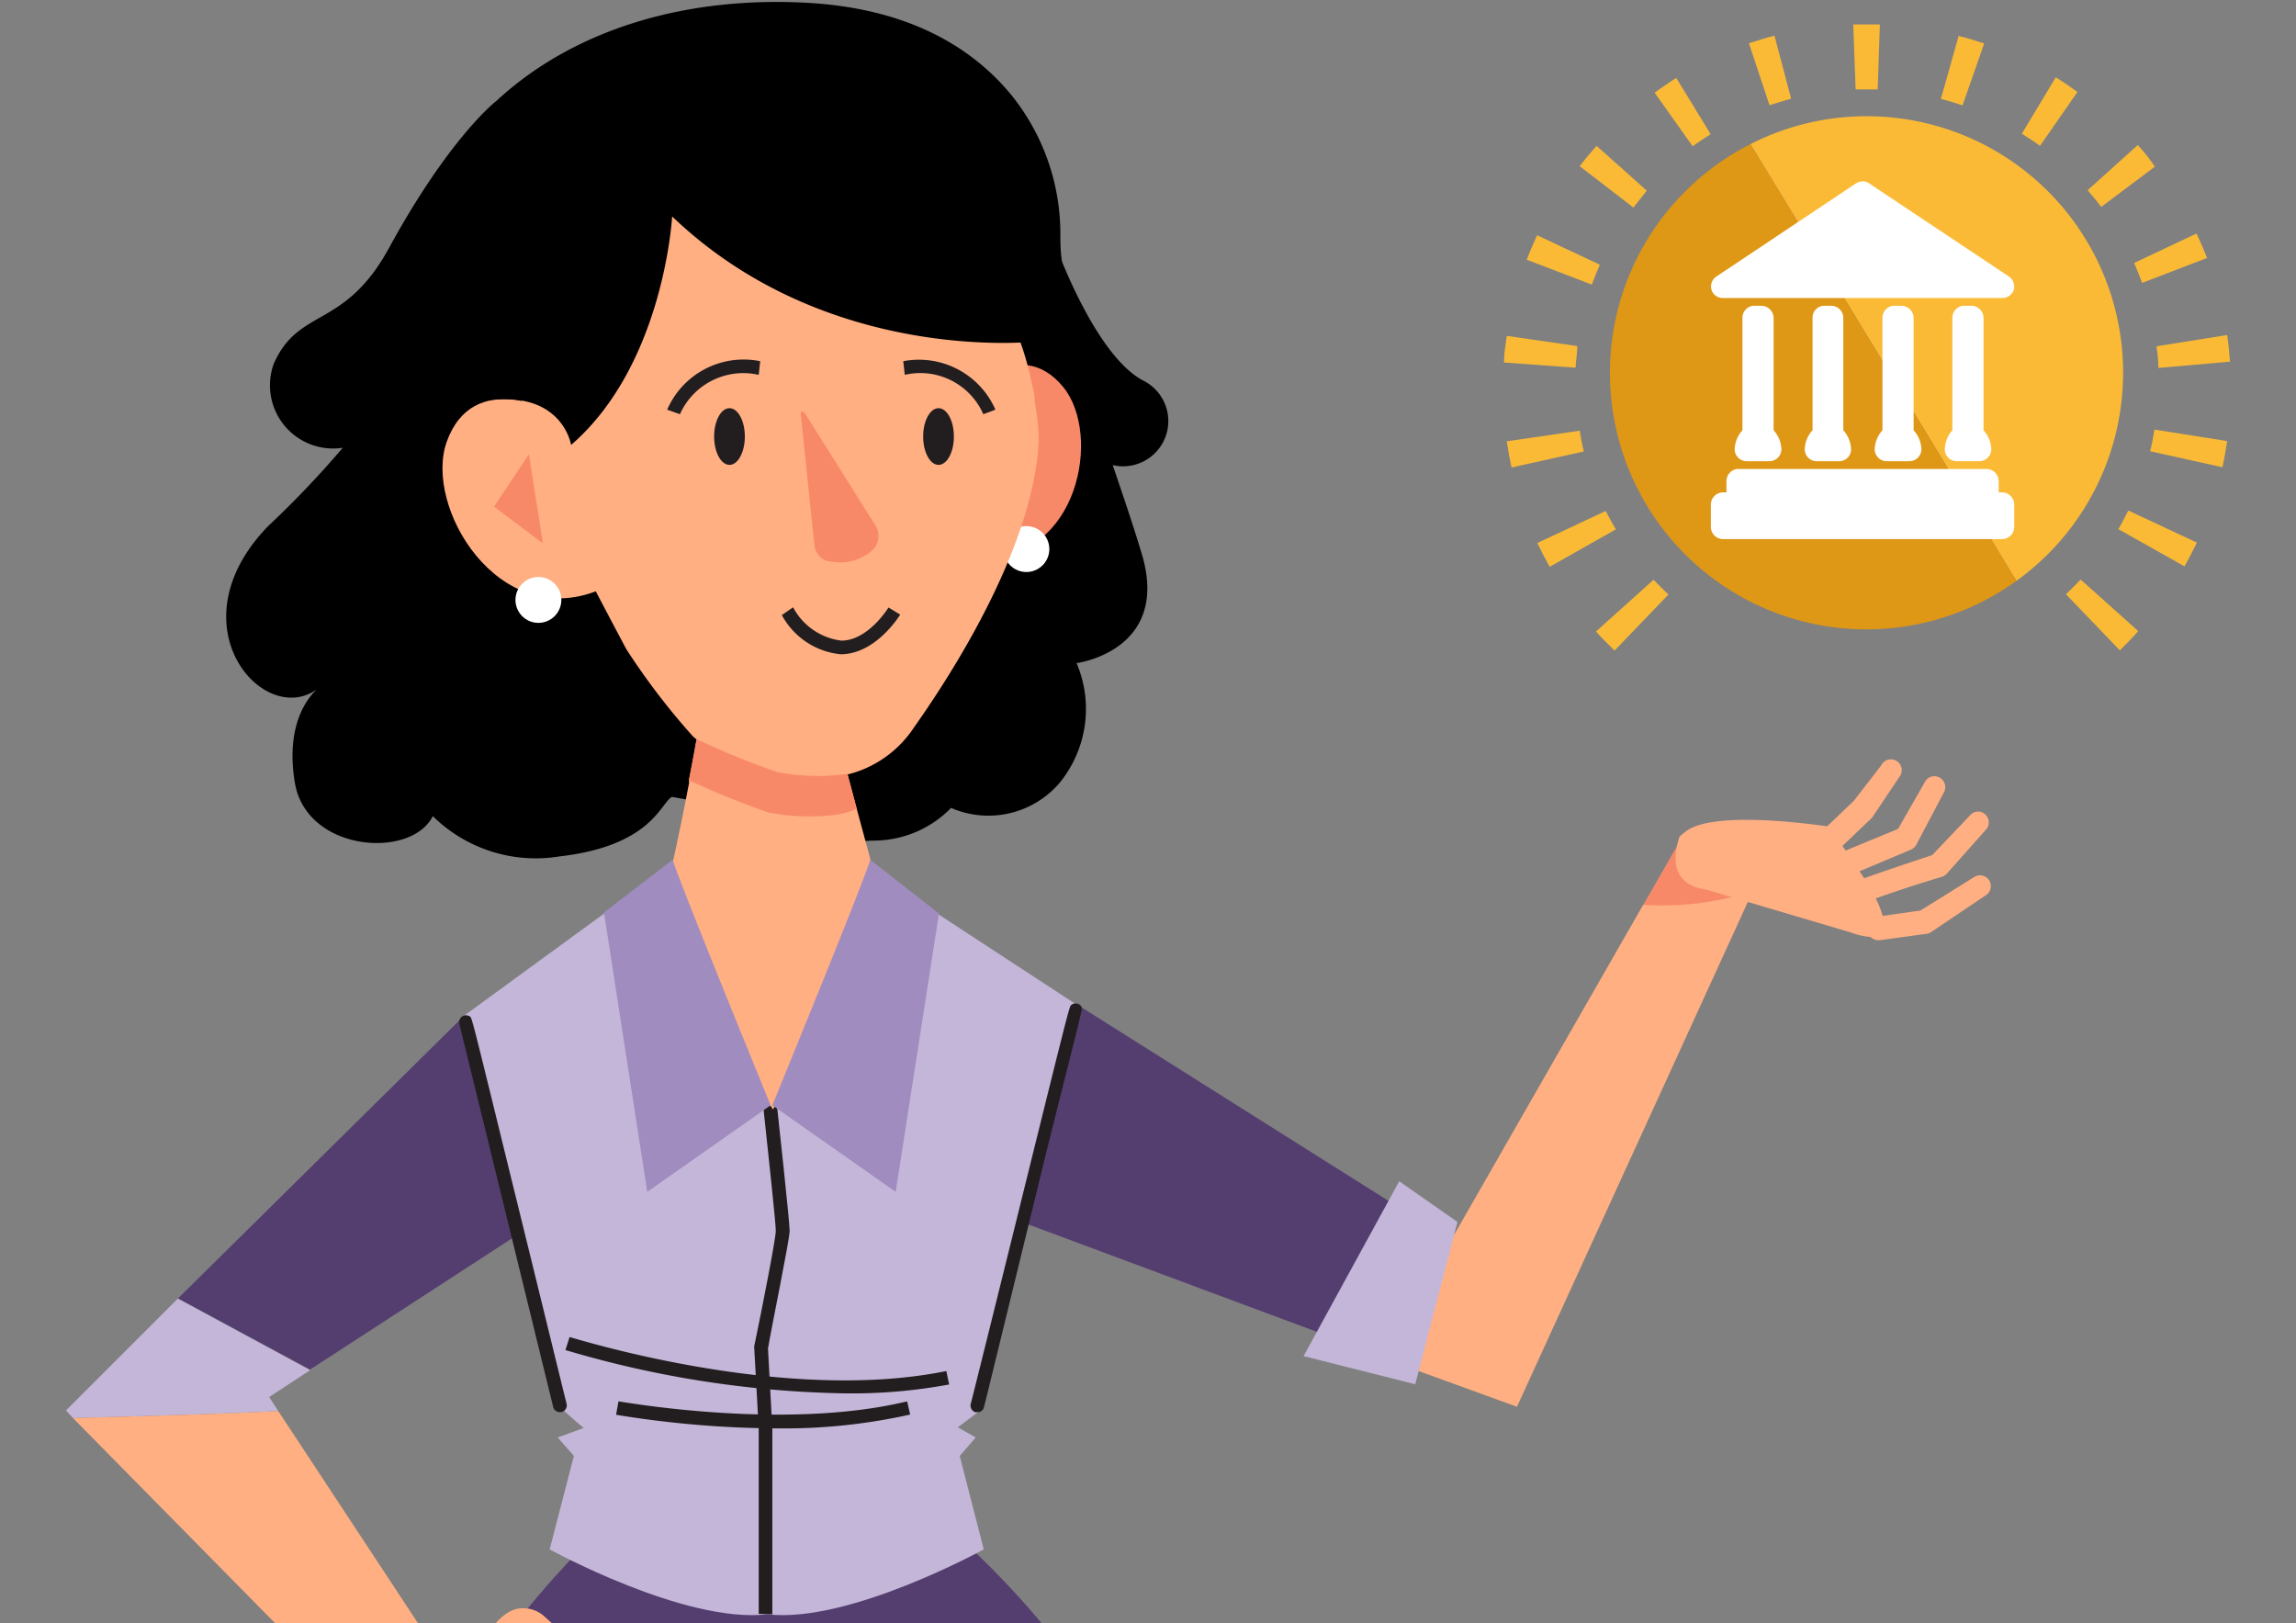
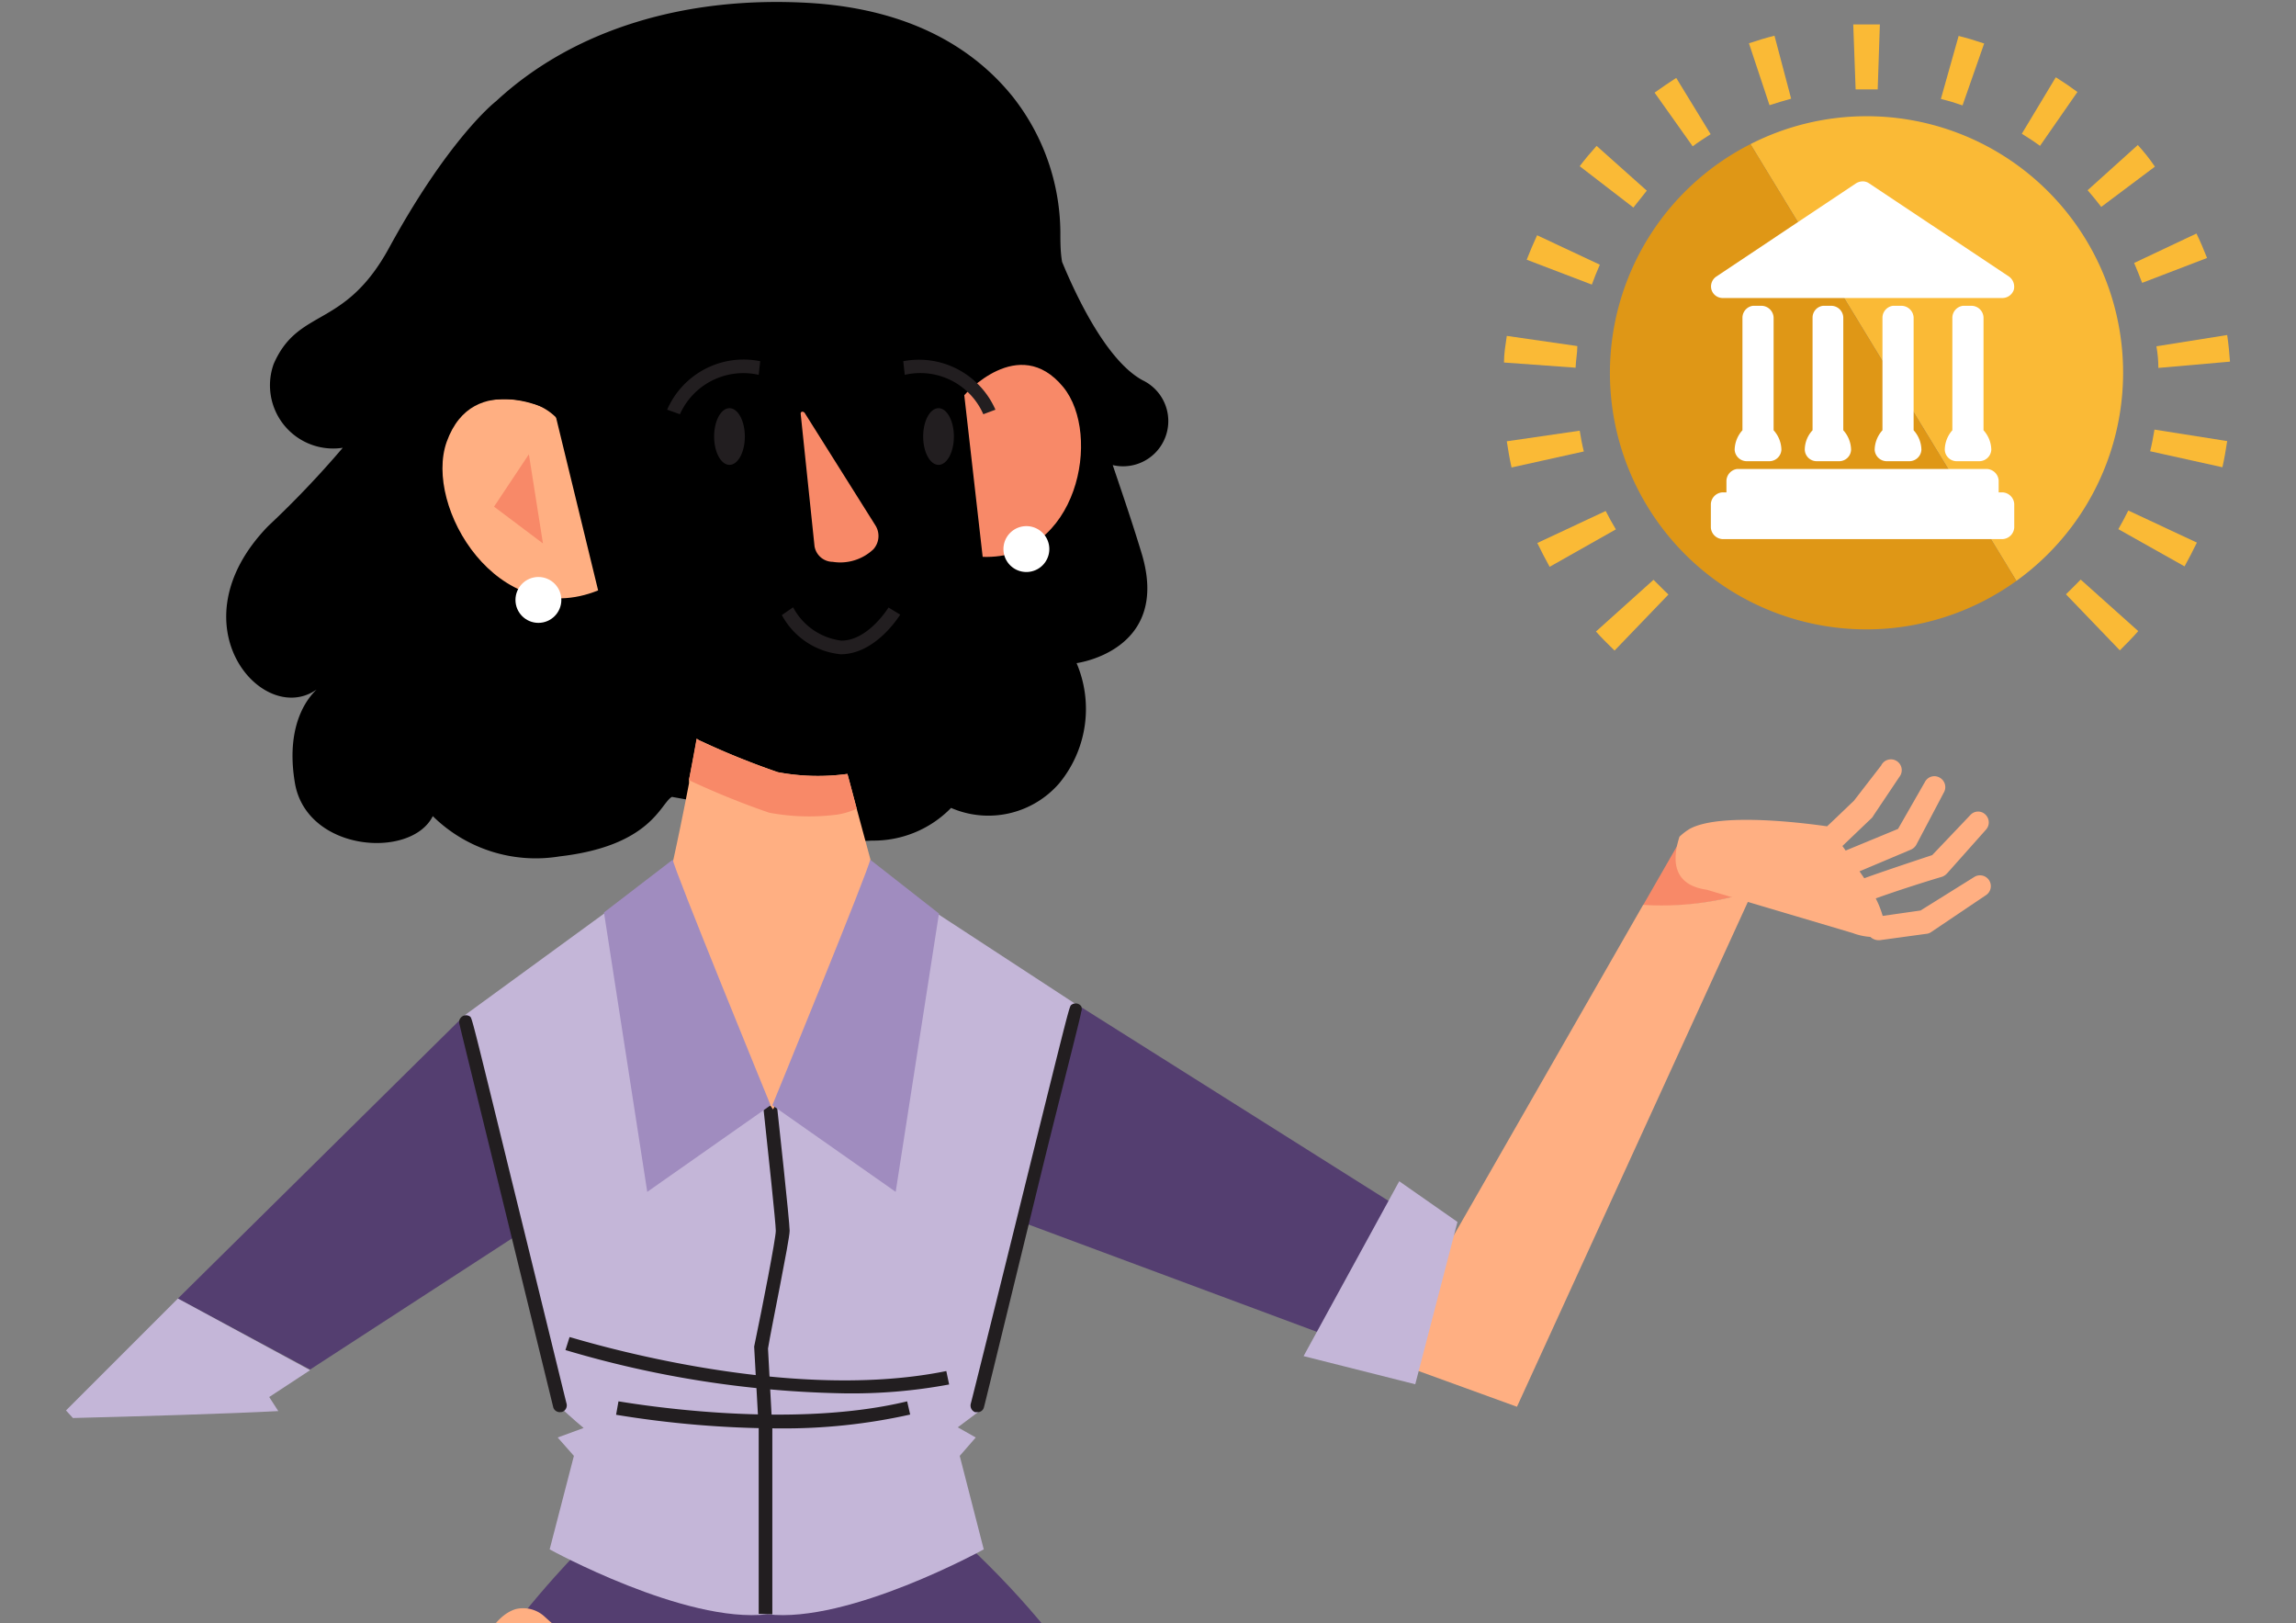
<svg xmlns="http://www.w3.org/2000/svg" id="DADOS_INFORMAÇÃO_E_CONHECIMENTO" data-name="DADOS , INFORMAÇÃO E CONHECIMENTO" viewBox="0 0 106.1 75">
  <rect x="0" y="0" width="106.1" height="75" fill="#808080" stroke="none" />
  <defs>
    <style>.cls-1{fill:none;}.cls-2{clip-path:url(#clip-path);}.cls-3{fill:#f3c19b;}.cls-4{clip-path:url(#clip-path-2);}.cls-5{fill:#ffaf82;}.cls-6{fill:#543e70;}.cls-7{fill:#c4b6d8;}.cls-8{fill:#f88968;}.cls-9{fill:#221e20;}.cls-10{fill:#faba36;}.cls-11{fill:#df9716;}.cls-12{fill:#fff;}.cls-13{fill:#a08cbf;}</style>
    <clipPath id="clip-path">
      <rect class="cls-1" y="-95" width="106.1" height="75" />
    </clipPath>
    <clipPath id="clip-path-2">
      <rect class="cls-1" width="106.1" height="75" />
    </clipPath>
  </defs>
  <g class="cls-2">
-     <path class="cls-3" d="M72.5,42.12l5.68-23.55L60.52,23.65l4.67,61.1v0c.76.26.89,1.54,1.61,1.91.08-.27,1-1.27,1.06-1.54C67.85,85.14,77.57,51.46,72.5,42.12Z" />
-     <path class="cls-3" d="M57.07,83.33l2.84-39,2.44-24L47.93,22l3,21.32S40.86,51.24,54.37,83l2.64.5Z" />
    <path d="M55.44-24.47S43.26-12.28,43.26-4.57l3.29,36.7s17.25,9.54,36.13-3.05L80-14.72S72.29-31.77,55.44-24.47Z" />
  </g>
  <g class="cls-4">
    <path class="cls-5" d="M28.42,70l.27.55c-.09.27-10.87,10.77-10,21.09l4.89,33.23,5.25,34.3.09.57h0a31.71,31.71,0,0,1-1.06,5.7,11.24,11.24,0,0,0,5.3-6.58l0-.13h0v0l-.47-36.47s2-17.47,2.17-18.65S36,92.22,36,92.22l.63-.18.28-19.19Z" />
    <path class="cls-5" d="M44.1,70l-.27.55c.09.27,10.87,10.77,10.05,21.09L49,124.91l-5.25,34.3-.09.57h0a31.71,31.71,0,0,0,1.06,5.7,11.24,11.24,0,0,1-5.3-6.58l.05-.13h0v0l.47-36.47s-2-17.47-2.17-18.65S36.5,92.22,36.5,92.22L35.87,92l-.28-19.19Z" />
    <path class="cls-6" d="M17.64,89l-2.17,49.71c19.68,8.29,40.81.85,40.81.85L55,92.27s1-10.35-10.33-20.92H27.06S17.74,80.38,17.64,89Z" />
    <path d="M51.42,21.49c.44,1.3.9,2.64,1.33,4.06,1.38,4.52-3,5.09-3,5.09a5.4,5.4,0,0,1-.8,5.55,4.33,4.33,0,0,1-5,1.14,5,5,0,0,1-3.66,1.51c-3.84.24-5.24-1.3-5.24-1.3l-4-.72c-.53.29-.94,2.26-5.19,2.75A6.78,6.78,0,0,1,20,37.71c-1,2-5.82,1.65-6.37-1.52-.51-3,.87-4.19,1-4.33-2.49,1.76-6.65-3-2.24-7.55a45.18,45.18,0,0,0,3.45-3.62,2.92,2.92,0,0,1-3.19-3.88c1.15-2.62,3.26-1.58,5.32-5.34,2.73-5,4.83-6.7,4.95-6.79h0C26.54,1.32,31.76-.21,37.47.14c4.86.31,7.69,2.29,9.33,4.33A10.22,10.22,0,0,1,49,10.7c0,.47,0,.94.08,1.4.68,1.65,2.08,4.58,3.72,5.47A2.09,2.09,0,0,1,51.42,21.49Z" />
    <path class="cls-6" d="M21.46,46.92,8.22,60l6.11,3.28L24,57Z" />
    <path class="cls-7" d="M3.05,65.17l.32.35c2.86-.07,7.23-.2,9.49-.32l-.42-.65,1.89-1.24L8.22,60Z" />
    <polygon class="cls-6" points="49.78 46.42 67.96 57.88 61.88 61.92 47.18 56.45 49.78 46.42" />
    <path class="cls-8" d="M81,41.17l.45-1-3.75-1.43-1.78,3.1A13.67,13.67,0,0,0,81,41.17Z" />
    <path class="cls-5" d="M75.93,41.81,66.7,57.92l-3.32,4.64L70.1,65,81,41.17A13.67,13.67,0,0,1,75.93,41.81Z" />
    <polygon class="cls-7" points="60.24 62.66 65.4 63.96 67.35 56.46 64.66 54.58 60.24 62.66" />
    <path class="cls-5" d="M89.25,43.06l2.54-1.71a.5.5,0,0,0-.54-.84l-2.5,1.56L87,42.32a4.45,4.45,0,0,0-.32-.81c.67-.24,1.92-.66,3.07-1a.6.6,0,0,0,.23-.16l1.78-2a.5.5,0,0,0,0-.7.48.48,0,0,0-.7,0l-1.77,1.86c-1.78.59-2.68.9-3.14,1.07l-.22-.32,2.37-1a.53.53,0,0,0,.25-.22l1.27-2.41a.5.5,0,0,0-.17-.69.49.49,0,0,0-.68.16l-1.26,2.2-2.42,1-.15-.21,1.35-1.29a.44.44,0,0,0,.08-.11l1.2-1.79a.5.5,0,1,0-.84-.53L85.67,37c-.37.35-.85.82-1.24,1.18-.44-.06-4.84-.71-6.35.12a2.79,2.79,0,0,0-.47.36c-.36,1.12-.29,2.23,1.26,2.45l6.74,2a2.83,2.83,0,0,0,.82.18.57.57,0,0,0,.45.15L89,43.15A.47.47,0,0,0,89.25,43.06Z" />
    <path class="cls-7" d="M21.46,46.92l7.39-5.39,6.53,1,6.75-1.09,7.65,5s-3.32,12.47-4.52,18.76l-1,.75.83.47-.74.85,1.11,4.32s-6.24,3.44-10,3c-3.81.44-10.06-3-10.06-3l1.12-4.32-.75-.85,1.2-.44c-.43-.35-1.13-1-1.13-1C24.55,58.7,21.46,46.92,21.46,46.92Z" />
    <path class="cls-9" d="M39,64.38a47.88,47.88,0,0,1-12.87-2l.19-.6c.1,0,9.8,3.12,17.41,1.57l.13.62A24.48,24.48,0,0,1,39,64.38Z" />
    <path class="cls-9" d="M35.06,74.57V66l-.21-3.78v0c.4-1.91,1-5,1-5.35s-.35-3.6-.58-5.75l.63-.07c.06.55.59,5.4.59,5.82s-.85,4.51-1,5.44l.2,3.71v8.57Z" />
    <path class="cls-9" d="M25.87,65.25a.32.32,0,0,1-.3-.21s0,0-2.56-10.46c-.92-3.75-1.75-7.12-1.78-7.27a.3.3,0,0,1,.05-.27.32.32,0,0,1,.44-.07c.09.07.09.07,1.9,7.46,1.13,4.58,2.52,10.28,2.56,10.42a.32.32,0,0,1-.21.39Z" />
    <path class="cls-9" d="M45.17,65.25h-.11a.33.33,0,0,1-.2-.39c.06-.21,1.56-6.25,2.76-11.11,1.8-7.26,1.8-7.26,1.89-7.32a.32.32,0,0,1,.45.06.33.33,0,0,1,0,.27c0,.14-.85,3.41-1.77,7.14C45.48,65,45.48,65,45.46,65.05A.29.29,0,0,1,45.17,65.25Z" />
-     <path class="cls-5" d="M19.08,81.46l2.29-3.34L12.86,65.2c-2.26.12-6.63.25-9.49.32Z" />
    <path class="cls-5" d="M27.2,80.4h-.06a.63.63,0,0,1-.56-.68c.19-1.95-.87-2.85-2-3.81l-.23-.2c-.09-.08-.16-.11-.2-.1-.25.07-.65.67-.83,1.17a.63.63,0,1,1-1.18-.43c.1-.28.67-1.69,1.69-2a1.46,1.46,0,0,1,1.35.36l.22.2c1.19,1,2.67,2.28,2.42,4.88A.65.65,0,0,1,27.2,80.4Z" />
    <path class="cls-9" d="M36,66a47.15,47.15,0,0,1-7.53-.63l.11-.62c.08,0,7.64,1.38,13.34,0l.14.61A26.75,26.75,0,0,1,36,66Z" />
    <path class="cls-10" d="M86.26,5.37a11.85,11.85,0,0,1,6.92,21.47L80.89,6.66A11.79,11.79,0,0,1,86.26,5.37Z" />
    <path class="cls-10" d="M76.46,4.28c.33-.24.68-.47,1-.68l1.59,2.6c-.28.18-.56.36-.83.56Z" />
    <path class="cls-10" d="M90.51,1.66c.4.1.79.22,1.18.35l-1,2.86q-.48-.17-1-.3Z" />
    <path class="cls-10" d="M73,7.68c.24-.32.51-.64.78-.94l2.32,2.07-.62.78Z" />
    <path class="cls-10" d="M80.82,2c.39-.13.78-.25,1.18-.35l.77,2.91c-.33.09-.65.19-1,.3Z" />
    <path class="cls-10" d="M69.5,16.75c0-.41.07-.82.13-1.23l3.26.47c0,.33-.07.66-.08,1Z" />
    <path class="cls-10" d="M70.55,12c.15-.38.31-.76.48-1.13l2.9,1.36c-.13.3-.26.61-.37.92Z" />
    <path class="cls-10" d="M102.92,15.48c.06.41.1.82.13,1.23L99.74,17q0-.49-.09-1Z" />
    <path class="cls-10" d="M95,3.57c.35.22.69.45,1,.68L94.27,6.74c-.27-.2-.55-.38-.84-.56Z" />
    <path class="cls-10" d="M85.75,4.13l-.11-3h1.23l-.1,3h-1Z" />
    <path class="cls-10" d="M101.52,25.07c-.18.37-.37.74-.57,1.1l-3.06-1.72c.16-.28.32-.57.46-.86Z" />
    <path class="cls-10" d="M102.92,20.38c-.06.4-.13.81-.22,1.21l-3.34-.74c.08-.32.14-.64.2-1Z" />
    <path class="cls-10" d="M98.79,6.7c.28.31.54.63.79,1L97.1,9.56c-.2-.26-.41-.52-.63-.77Z" />
    <path class="cls-10" d="M101.5,10.79c.18.37.34.75.49,1.13l-3,1.15c-.12-.31-.24-.62-.37-.92Z" />
    <path class="cls-10" d="M71.61,26.19c-.2-.36-.39-.73-.57-1.1l3.16-1.48c.15.29.3.57.47.85Z" />
    <path class="cls-10" d="M77.1,27.47l-2.49,2.59c-.3-.29-.59-.58-.86-.88l2.66-2.39C76.63,27,76.86,27.25,77.1,27.47Z" />
    <path class="cls-10" d="M96.15,26.78l2.66,2.38c-.27.31-.56.6-.85.89l-2.49-2.59C95.7,27.24,95.93,27,96.15,26.78Z" />
    <path class="cls-10" d="M73.19,20.86l-3.34.74c-.09-.4-.16-.81-.22-1.21L73,19.9C73.05,20.22,73.11,20.54,73.19,20.86Z" />
    <path class="cls-11" d="M80.89,6.66,93.18,26.84A11.85,11.85,0,1,1,80.89,6.66Z" />
    <path class="cls-12" d="M86.07,8.38a.62.62,0,0,0-.3.09l-6.46,4.31a.55.55,0,0,0-.22.61.54.54,0,0,0,.51.38H92.54a.56.56,0,0,0,.52-.38.58.58,0,0,0-.22-.61L86.37,8.47A.52.52,0,0,0,86.07,8.38ZM81,14.13a.56.56,0,0,0-.48.54v5.21a1.38,1.38,0,0,0-.36.9.56.56,0,0,0,.54.53h1.08a.56.56,0,0,0,.54-.53,1.38,1.38,0,0,0-.36-.9V14.67a.57.57,0,0,0-.54-.54Zm3.24,0a.55.55,0,0,0-.48.54v5.21a1.33,1.33,0,0,0-.36.9.55.55,0,0,0,.54.53H85a.55.55,0,0,0,.54-.53,1.38,1.38,0,0,0-.36-.9V14.67a.56.56,0,0,0-.54-.54Zm3.23,0a.56.56,0,0,0-.48.54v5.21a1.38,1.38,0,0,0-.36.9.56.56,0,0,0,.54.53h1.08a.56.56,0,0,0,.54-.53,1.38,1.38,0,0,0-.36-.9V14.67a.57.57,0,0,0-.54-.54Zm3.24,0a.56.56,0,0,0-.49.54v5.21a1.38,1.38,0,0,0-.35.9.55.55,0,0,0,.53.53h1.08a.56.56,0,0,0,.54-.53,1.38,1.38,0,0,0-.36-.9V14.67a.56.56,0,0,0-.54-.54ZM80.27,21.67a.57.57,0,0,0-.49.54v.54H79.6a.57.57,0,0,0-.54.54v1.08a.57.57,0,0,0,.54.54H92.54a.57.57,0,0,0,.54-.54V23.29a.57.57,0,0,0-.54-.54h-.18v-.54a.57.57,0,0,0-.54-.54Z" />
    <path class="cls-8" d="M44.56,18.26s2.51-2.88,4.57-.38c1.81,2.2.68,8-3.72,7.85Z" />
    <path class="cls-12" d="M48.49,25.37a1.06,1.06,0,1,1-1.05-1.06A1.06,1.06,0,0,1,48.49,25.37Z" />
-     <path class="cls-5" d="M47.82,18.55c0-.32-.1-.63-.16-.93a13.62,13.62,0,0,0-.39-1.47c-2.54-7.58-10.92-8.53-16.64-6.5l-.33.12a9.93,9.93,0,0,0-5.82,7A18.35,18.35,0,0,0,24,19.3c0,.08,0,.22,0,.31.5,2,3.18,7.07,4.94,10.38A32,32,0,0,0,32,34a1,1,0,0,0,.19.16.72.72,0,0,0,.19.11,35.91,35.91,0,0,0,3.56,1.44,10,10,0,0,0,3.21.08h0a5.16,5.16,0,0,0,3.08-2.17c1.89-2.67,5.51-8.38,5.77-13.21C48,19.74,47.91,19.13,47.82,18.55Z" />
    <path class="cls-5" d="M39.59,37.37c-.24-.91-.42-1.58-.43-1.61h0a10,10,0,0,1-3.21-.08,35.91,35.91,0,0,1-3.56-1.44.72.72,0,0,1-.19-.11c-.1.56-.22,1.21-.36,1.9l0,.16c-.46,2.4-1.08,5.33-1.6,7.07l5.48,8L41,42.58Z" />
    <path class="cls-8" d="M39.15,35.76a10,10,0,0,1-3.21-.08,35.91,35.91,0,0,1-3.56-1.44.72.72,0,0,1-.19-.11c-.1.56-.22,1.21-.35,1.9a.57.57,0,0,0,.13.08,37.06,37.06,0,0,0,3.57,1.44,10,10,0,0,0,3.21.08h0a3.7,3.7,0,0,0,.84-.26c-.24-.91-.42-1.58-.43-1.61Z" />
    <path class="cls-5" d="M25.64,19.06s-3.77-2.07-5,1.36c-1.06,3,2.37,8.73,7,6.86Z" />
    <path d="M31.06,10s-.37,6.84-4.67,10.56c0,0-.37-2.44-3.71-2.08a14,14,0,0,1-.81-3.34c-.49-2.77,1.27-14.22,14-13.48,0,0,4-.82,9.69,4s2.3,10.12,2.3,10.12S38.24,16.88,31.06,10Z" />
    <circle class="cls-12" cx="24.88" cy="27.72" r="1.06" />
    <polygon class="cls-8" points="24.44 20.99 25.09 25.11 22.83 23.41 24.44 20.99" />
    <path class="cls-8" d="M37,19.12l.64,6.12a.86.86,0,0,0,.84.72,2.23,2.23,0,0,0,1.88-.58.92.92,0,0,0,.09-1.11l-3.27-5.2C37.11,19,37,19,37,19.12Z" />
    <ellipse class="cls-9" cx="33.71" cy="20.17" rx="0.71" ry="1.31" />
    <ellipse class="cls-9" cx="43.37" cy="20.17" rx="0.71" ry="1.31" />
    <path class="cls-9" d="M31.42,19.14l-.59-.21a3.85,3.85,0,0,1,4.3-2.24l-.07.63A3.21,3.21,0,0,0,31.42,19.14Z" />
    <path class="cls-9" d="M45.44,19.14a3.18,3.18,0,0,0-3.63-1.82l-.07-.63A3.86,3.86,0,0,1,46,18.93Z" />
    <path class="cls-9" d="M38.84,30.23a3.47,3.47,0,0,1-2.71-1.81l.52-.36a2.93,2.93,0,0,0,2.23,1.54c1.24,0,2.17-1.52,2.18-1.53l.54.33c-.05.07-1.11,1.79-2.7,1.83Z" />
    <path class="cls-13" d="M40.21,39.72c0,.32-4.52,11.35-4.52,11.35l5.7,4,2-12.86Z" />
    <path class="cls-13" d="M31.09,39.72c0,.32,4.52,11.35,4.52,11.35l-5.7,4-2-12.91Z" />
  </g>
</svg>